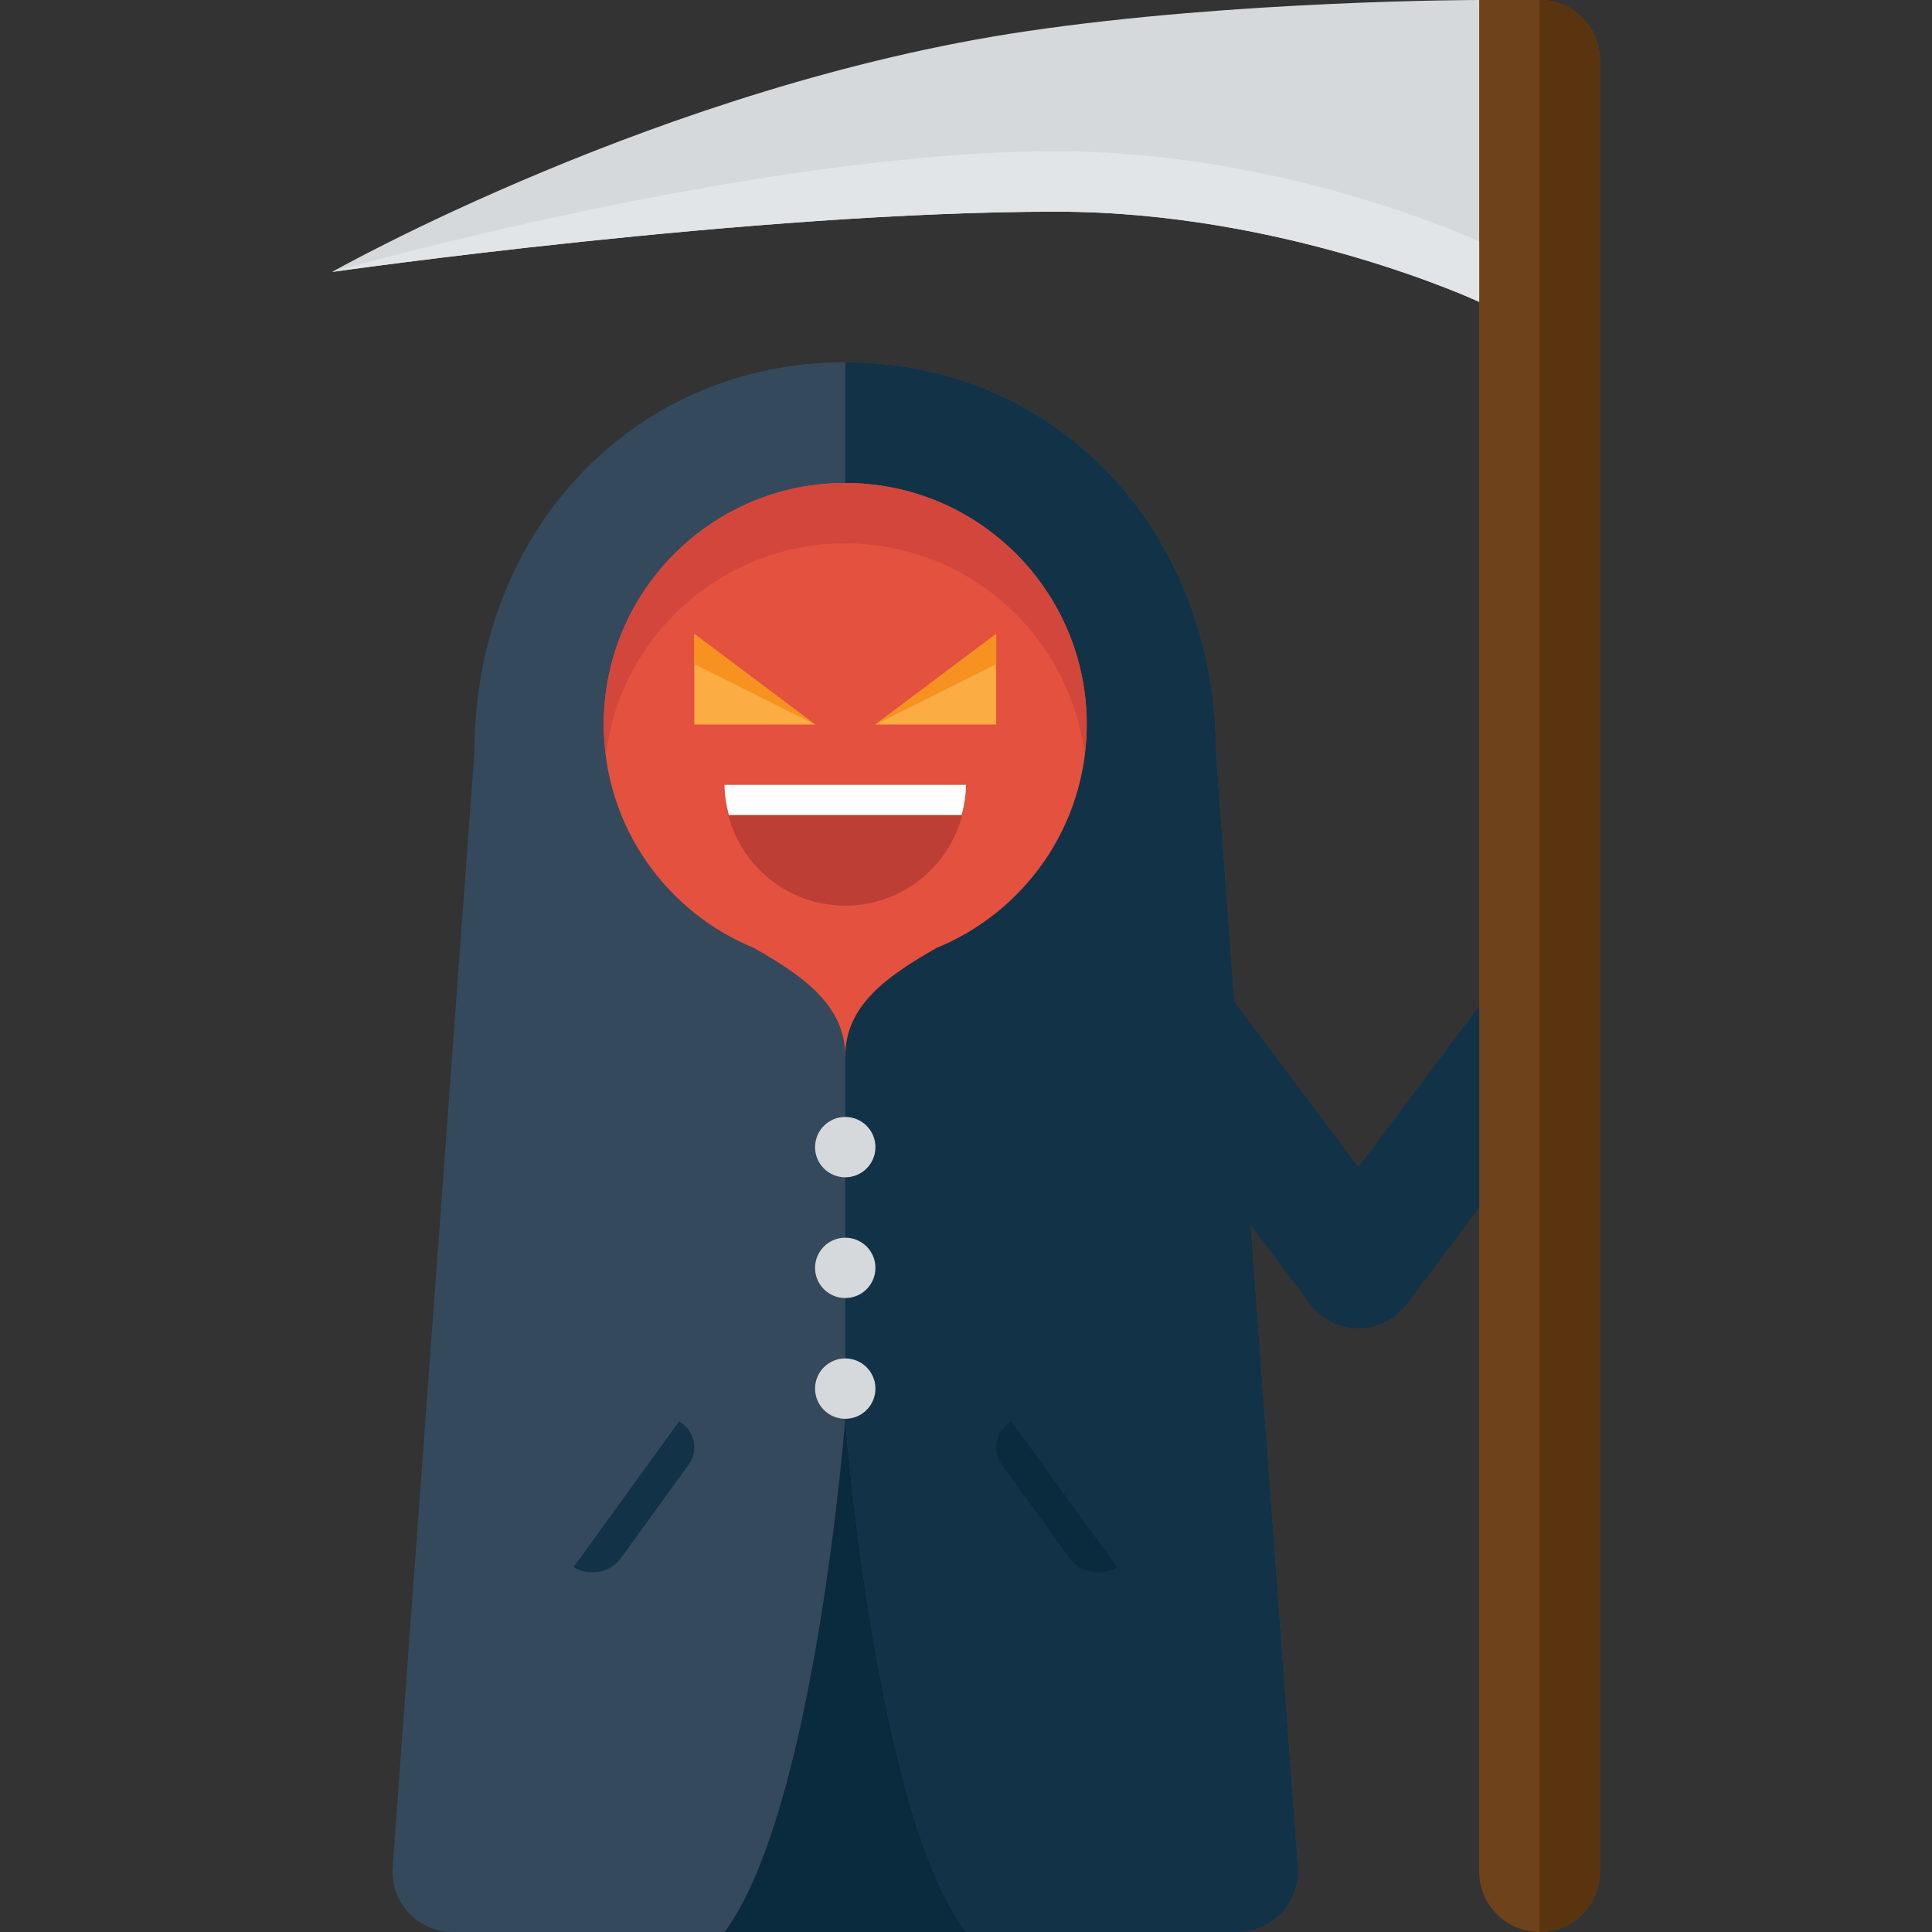
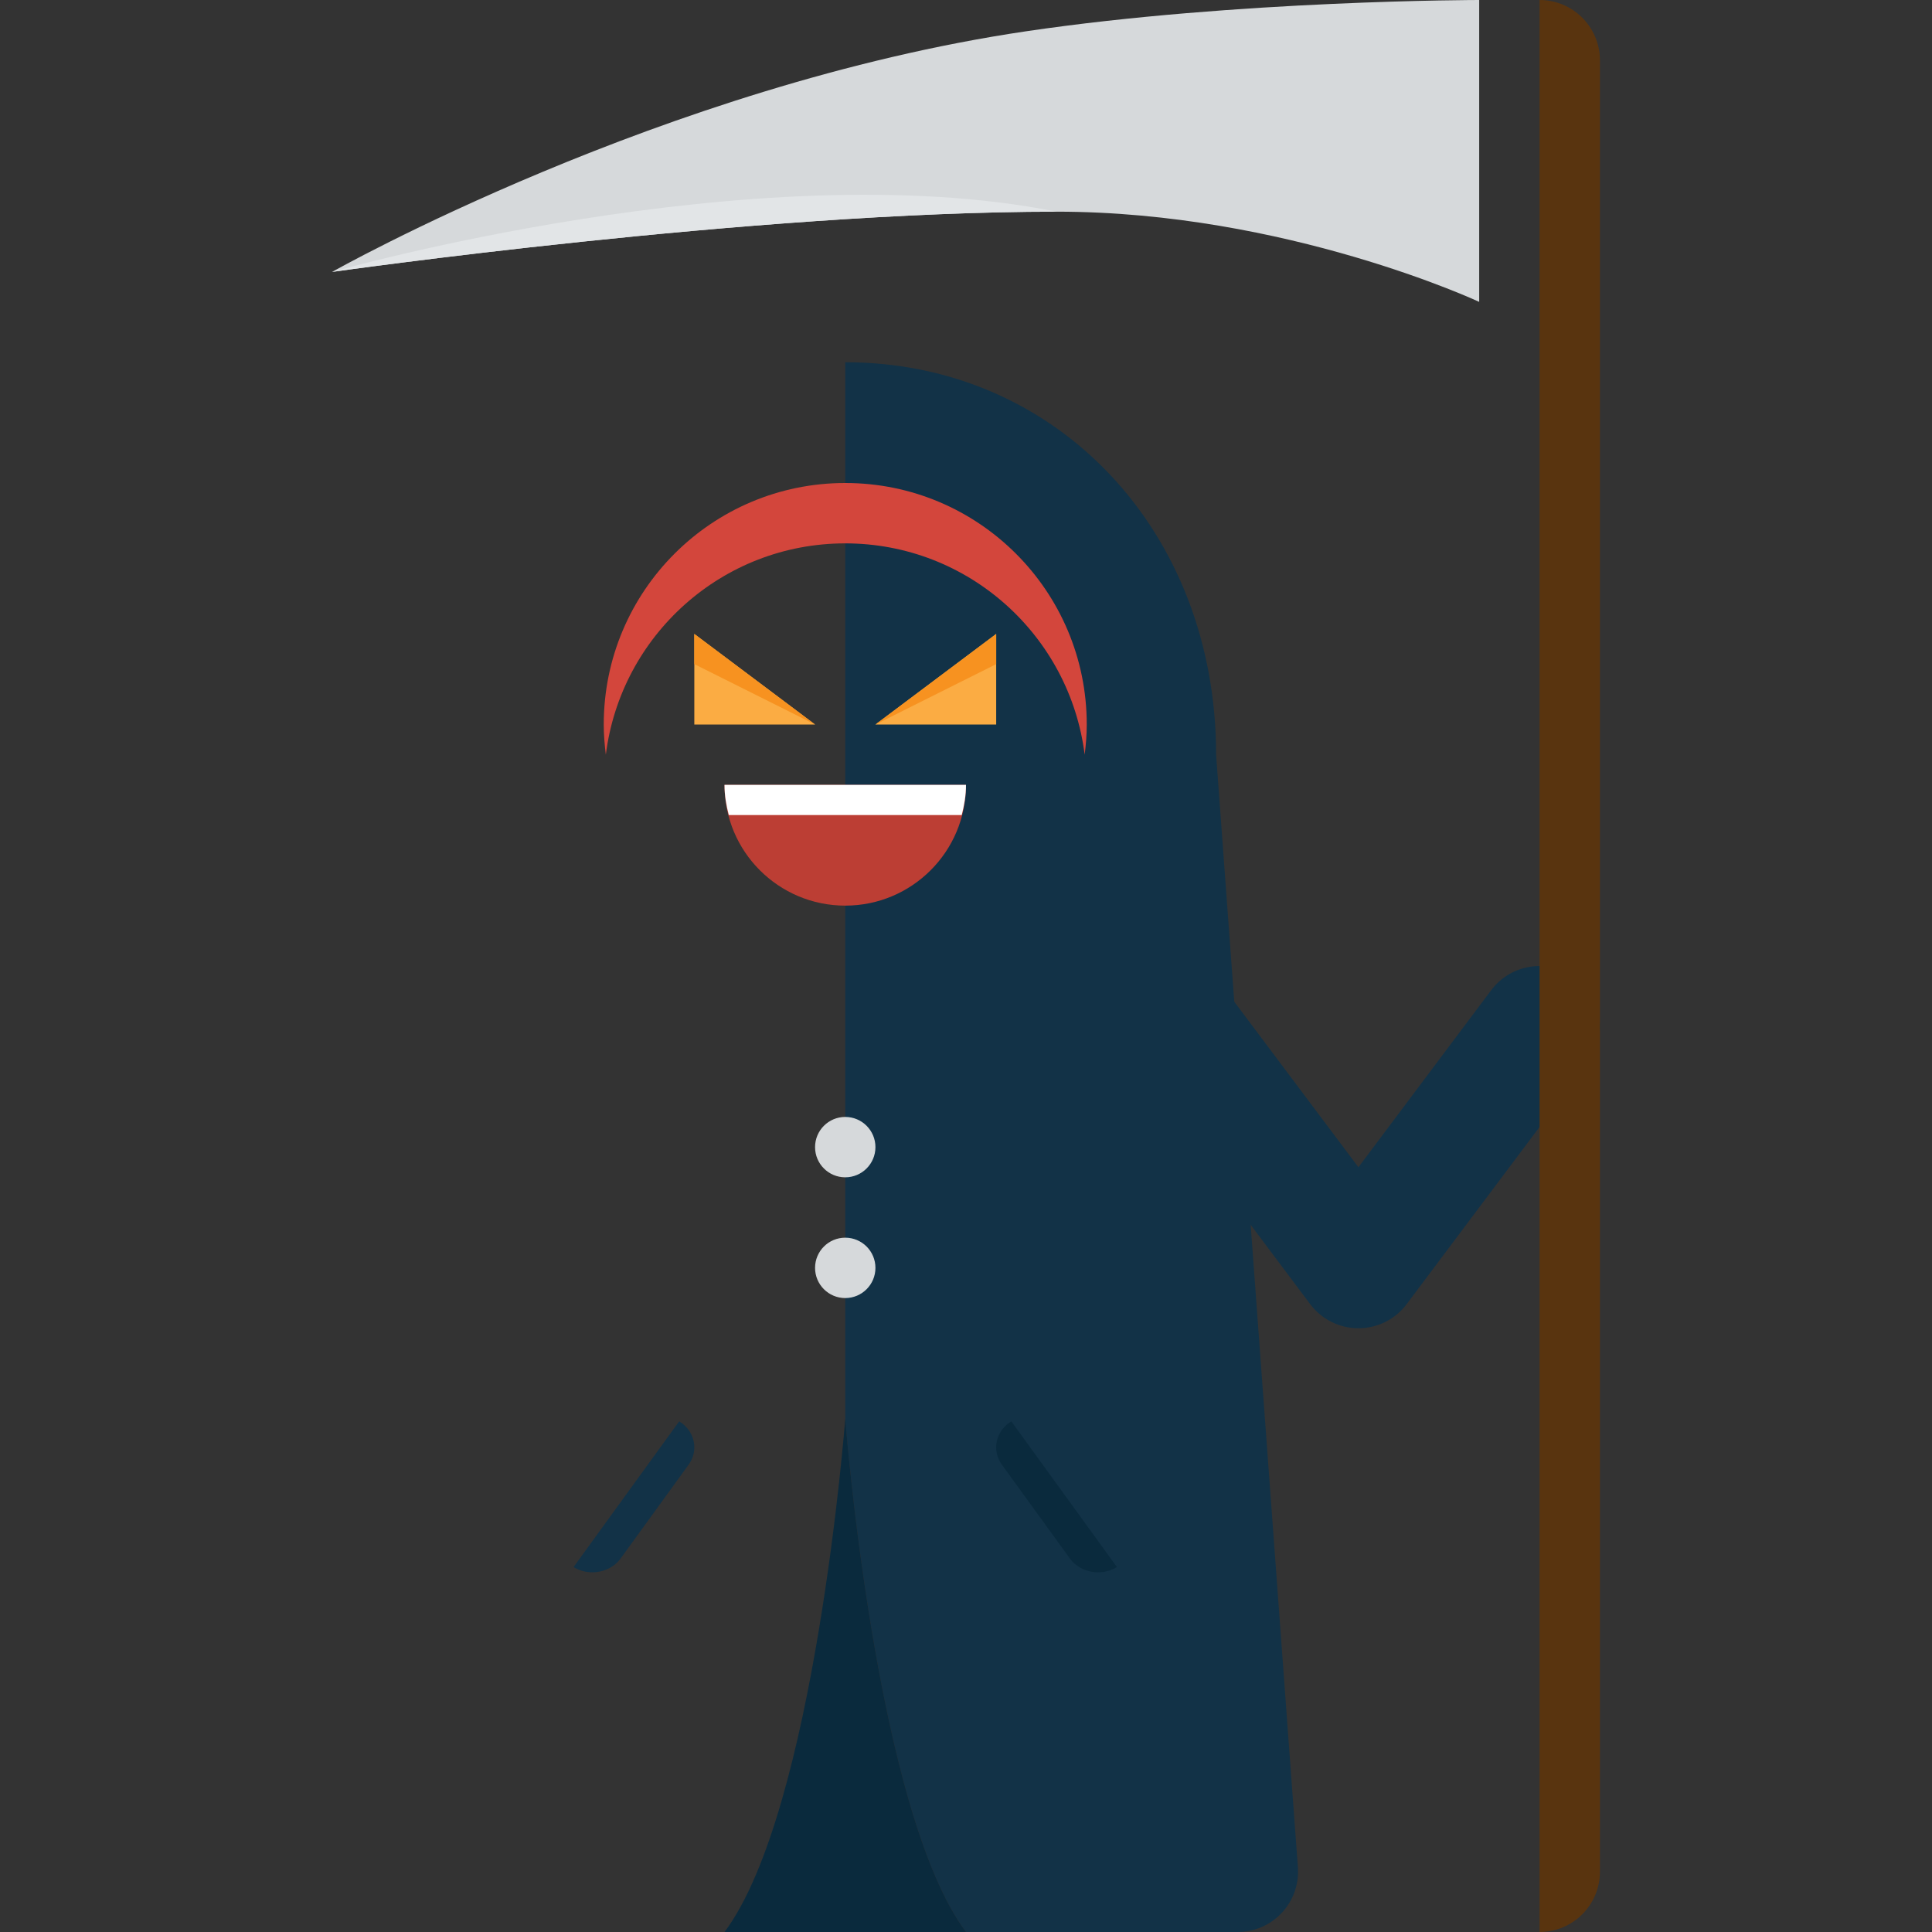
<svg xmlns="http://www.w3.org/2000/svg" version="1.1" id="Layer_1" x="0px" y="0px" viewBox="0 0 512 512" style="enable-background:new 0 0 512 512;" xml:space="preserve">
  <rect x="0" y="0" width="512" height="512" fill="#333333" stroke="none" />
-   <path style="fill:#35495C;" d="M328,512H120c-4.376,0-8.552-1.792-11.568-4.952c-3.024-3.16-4.616-7.424-4.416-11.792l21.72-296  C125.72,140.712,167.968,96,224,96s98.28,44.712,98.28,104l21.704,295.256c0.2,4.368-1.392,8.632-4.416,11.792  C336.552,510.208,332.376,512,328,512z" />
  <path style="fill:#123247;" d="M328,512c4.376,0,8.552-1.792,11.568-4.952c3.024-3.16,4.616-7.424,4.416-11.792L322.28,200  c0-59.288-42.248-104-98.28-104v280c0,0,8,104,32,136H328z" />
  <path style="fill:#0A2A3D;" d="M224,376c0,0-8,104-32,136h32h32C232,480,224,376,224,376z" />
-   <path style="fill:#E4513F;" d="M288,192c0-35.344-28.656-64-64-64s-64,28.656-64,64c0,26.928,16.656,49.936,40.208,59.376  l-0.208-0.04C213.504,259,224,266.744,224,280c0-13.248,10.496-21,24-28.664l-0.208,0.04C271.344,241.936,288,218.928,288,192z" />
  <path style="fill:#123247;" d="M360,352c-5.04,0-9.784-2.376-12.8-6.4l-48-64c-5.304-7.072-3.872-17.104,3.192-22.4  c7.104-5.296,17.112-3.864,22.4,3.2l35.2,46.928l35.2-46.928c5.304-7.048,15.312-8.496,22.4-3.2  c7.072,5.304,8.496,15.336,3.192,22.4l-48,64C369.784,349.624,365.04,352,360,352z" />
-   <path style="fill:#6E421B;" d="M408,512c-8.832,0-16-7.168-16-16V0c8,0,7.168,0,16,0s16,7.168,16,16v480  C424,504.832,416.832,512,408,512z" />
  <path style="fill:#D6D9DB;" d="M88,72.064c0,0,112-15.968,192-15.968C340.8,56.096,392,80,392,80V0c0,0-64,0-120,8.28  C175.736,22.504,88,72.064,88,72.064z" />
-   <path style="fill:#E2E5E7;" d="M88,72.064c0,0,112-15.968,192-15.968C340.8,56.096,392,80,392,80V64c0,0-51.2-23.904-112-23.904  C200,40.096,88,72.064,88,72.064z" />
+   <path style="fill:#E2E5E7;" d="M88,72.064c0,0,112-15.968,192-15.968C340.8,56.096,392,80,392,80c0,0-51.2-23.904-112-23.904  C200,40.096,88,72.064,88,72.064z" />
  <path style="fill:#D3463C;" d="M224,144c32.624,0,59.504,24.44,63.448,56c0.328-2.624,0.552-5.288,0.552-8c0-35.344-28.656-64-64-64  s-64,28.656-64,64c0,2.712,0.224,5.376,0.552,8C164.496,168.44,191.376,144,224,144z" />
  <path style="fill:#59340F;" d="M424,496V16c0-8.832-7.168-16-16-16v512C416.832,512,424,504.832,424,496z" />
  <g>
    <polygon style="fill:#FBAC43;" points="232,192 264,192 264,168  " />
    <polygon style="fill:#FBAC43;" points="216,192 184,192 184,168  " />
  </g>
  <path style="fill:#BC3E34;" d="M224,240c17.68,0,32-14.328,32-32h-64C192,225.672,206.32,240,224,240z" />
  <path style="fill:#FFFFFF;" d="M254.864,216c0.664-2.568,1.136-5.216,1.136-8h-64c0,2.784,0.472,5.432,1.136,8H254.864z" />
  <g>
    <polygon style="fill:#F79220;" points="232,192 264,168 264,176  " />
    <polygon style="fill:#F79220;" points="216,192 184,168 184,176  " />
  </g>
  <g>
    <circle style="fill:#D6D9DB;" cx="224" cy="304" r="8" />
    <circle style="fill:#D6D9DB;" cx="224" cy="336" r="8" />
-     <circle style="fill:#D6D9DB;" cx="224" cy="368" r="8" />
  </g>
  <path style="fill:#123247;" d="M179.992,376.672c4.144,2.528,5.256,7.672,2.496,11.488l-18,24.832  c-1.736,2.392-4.584,3.688-7.504,3.688c-1.712,0-3.448-0.456-4.984-1.392L179.992,376.672z" />
  <path style="fill:#0A2A3D;" d="M268.008,376.672c-4.144,2.528-5.256,7.672-2.496,11.488l18,24.832  c1.736,2.392,4.584,3.688,7.504,3.688c1.712,0,3.448-0.456,4.984-1.392L268.008,376.672z" />
  <g>
</g>
  <g>
</g>
  <g>
</g>
  <g>
</g>
  <g>
</g>
  <g>
</g>
  <g>
</g>
  <g>
</g>
  <g>
</g>
  <g>
</g>
  <g>
</g>
  <g>
</g>
  <g>
</g>
  <g>
</g>
  <g>
</g>
</svg>